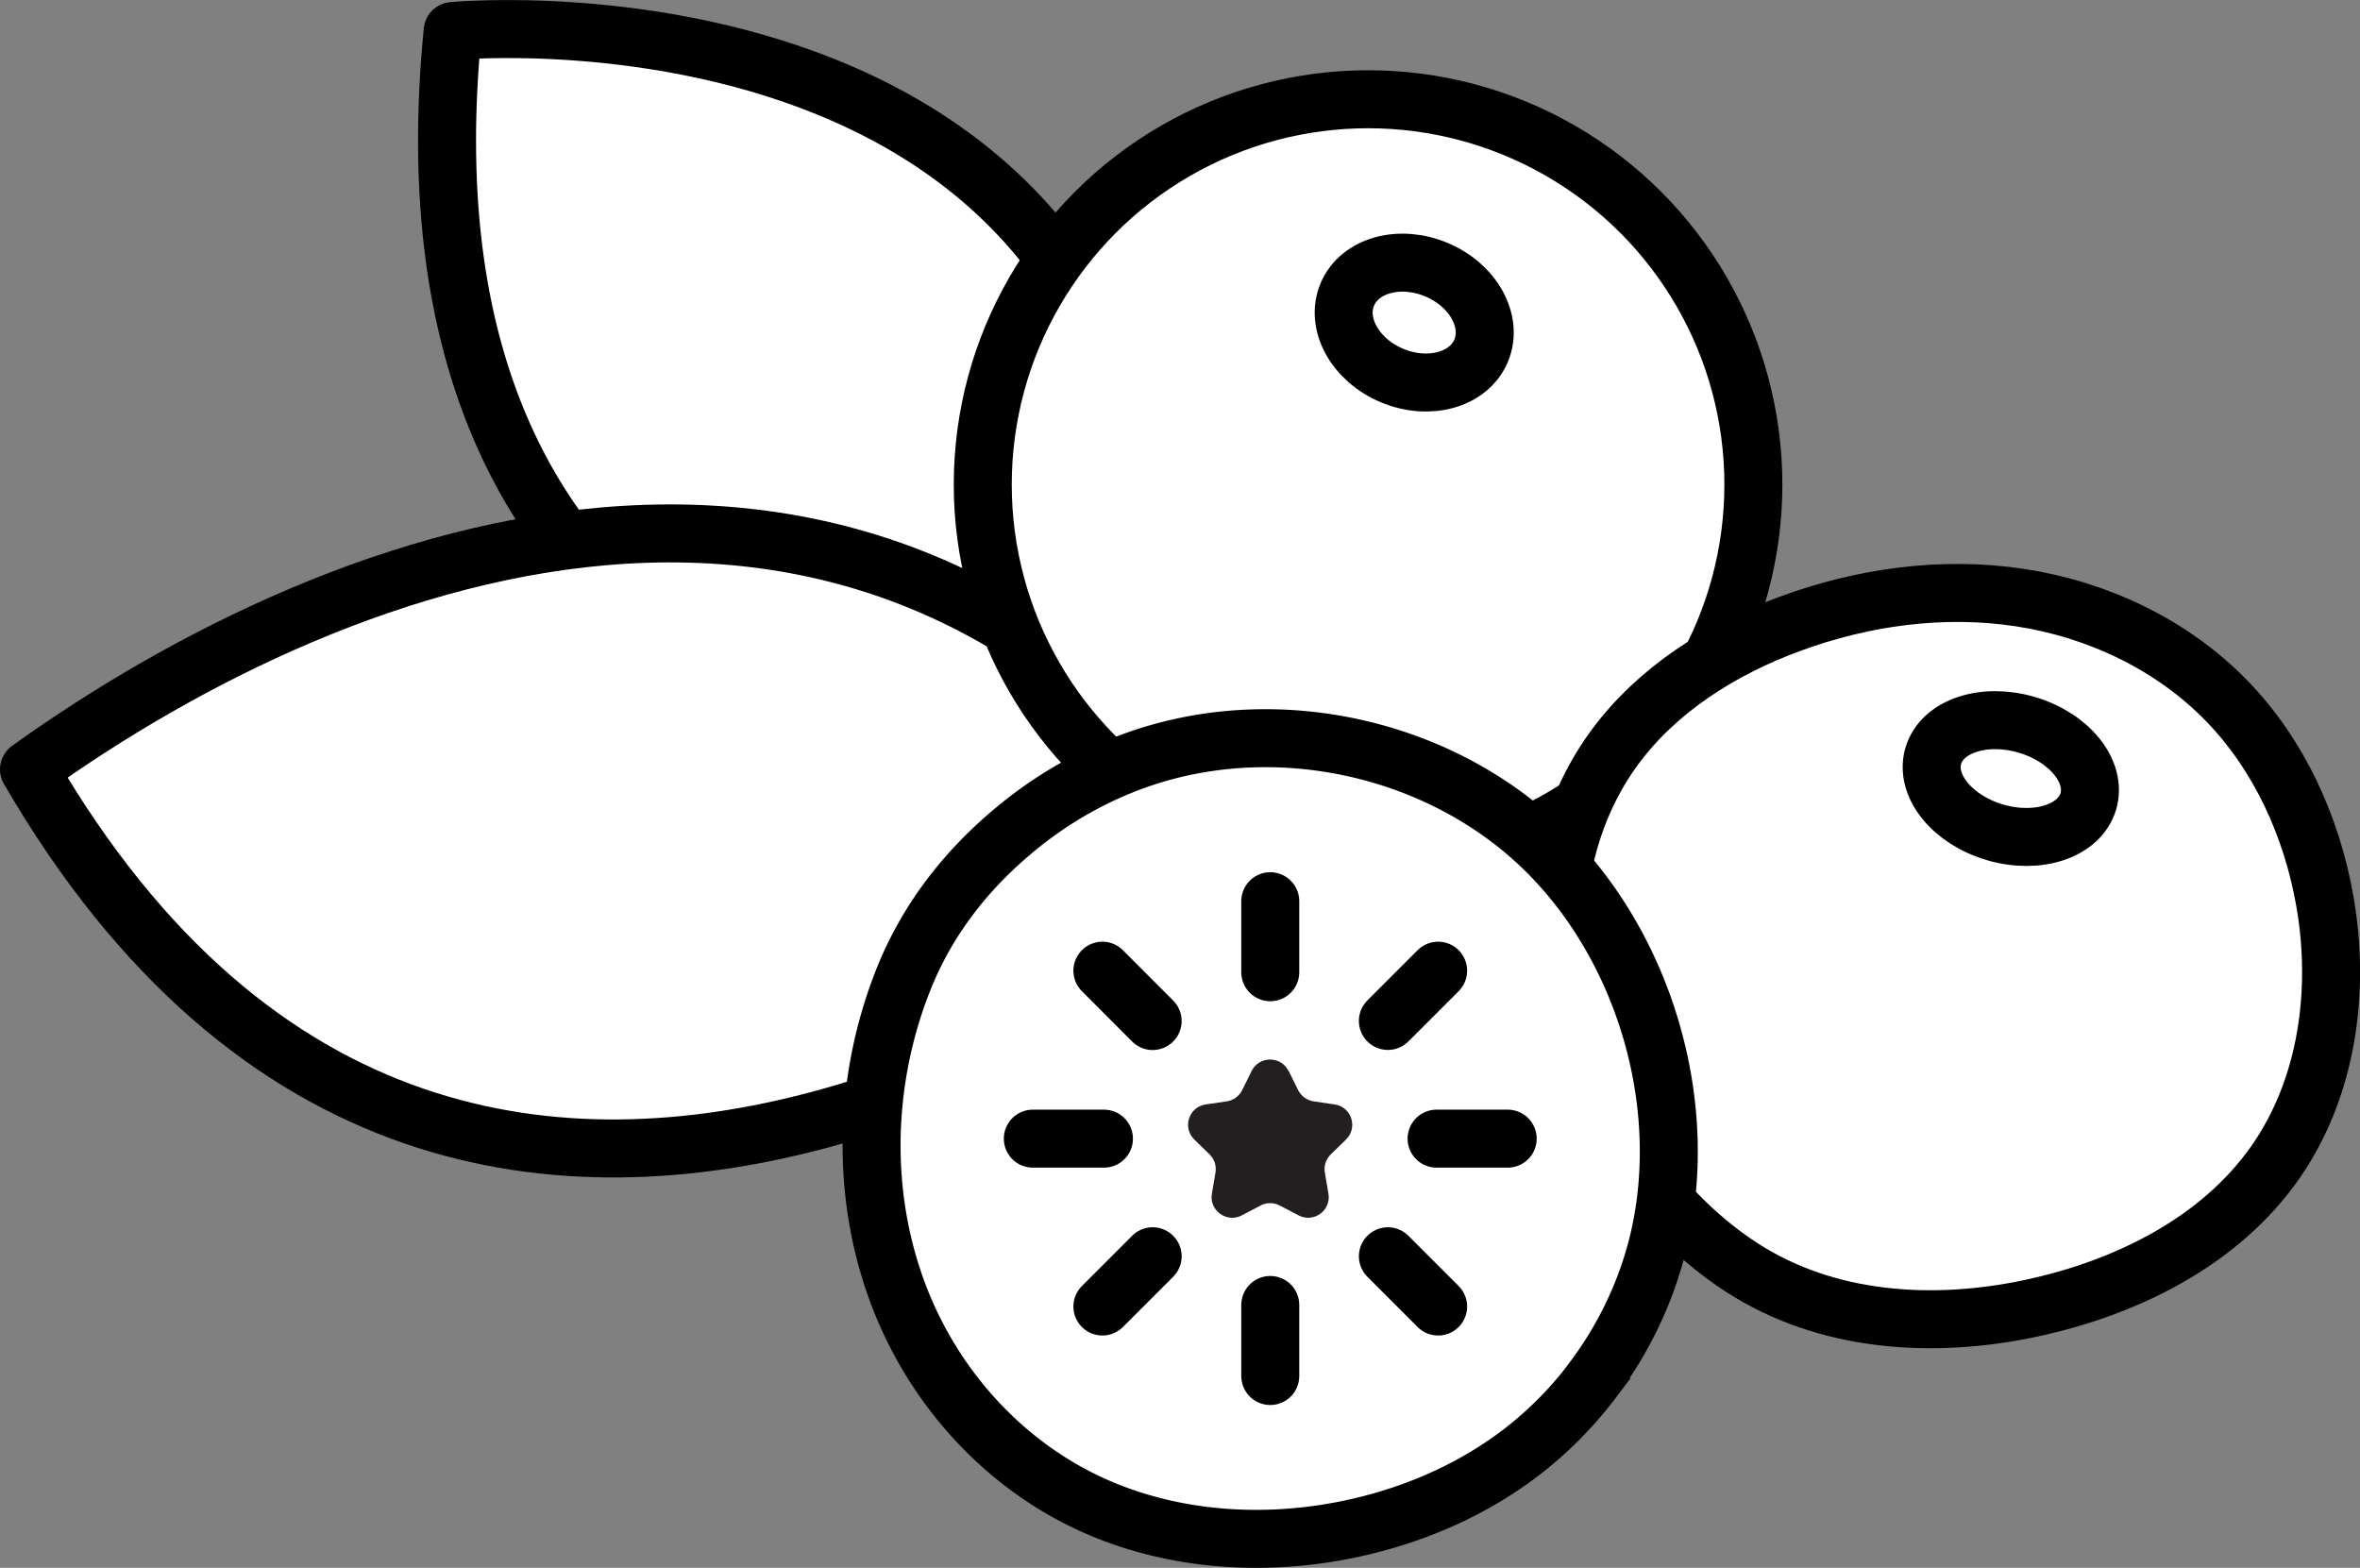
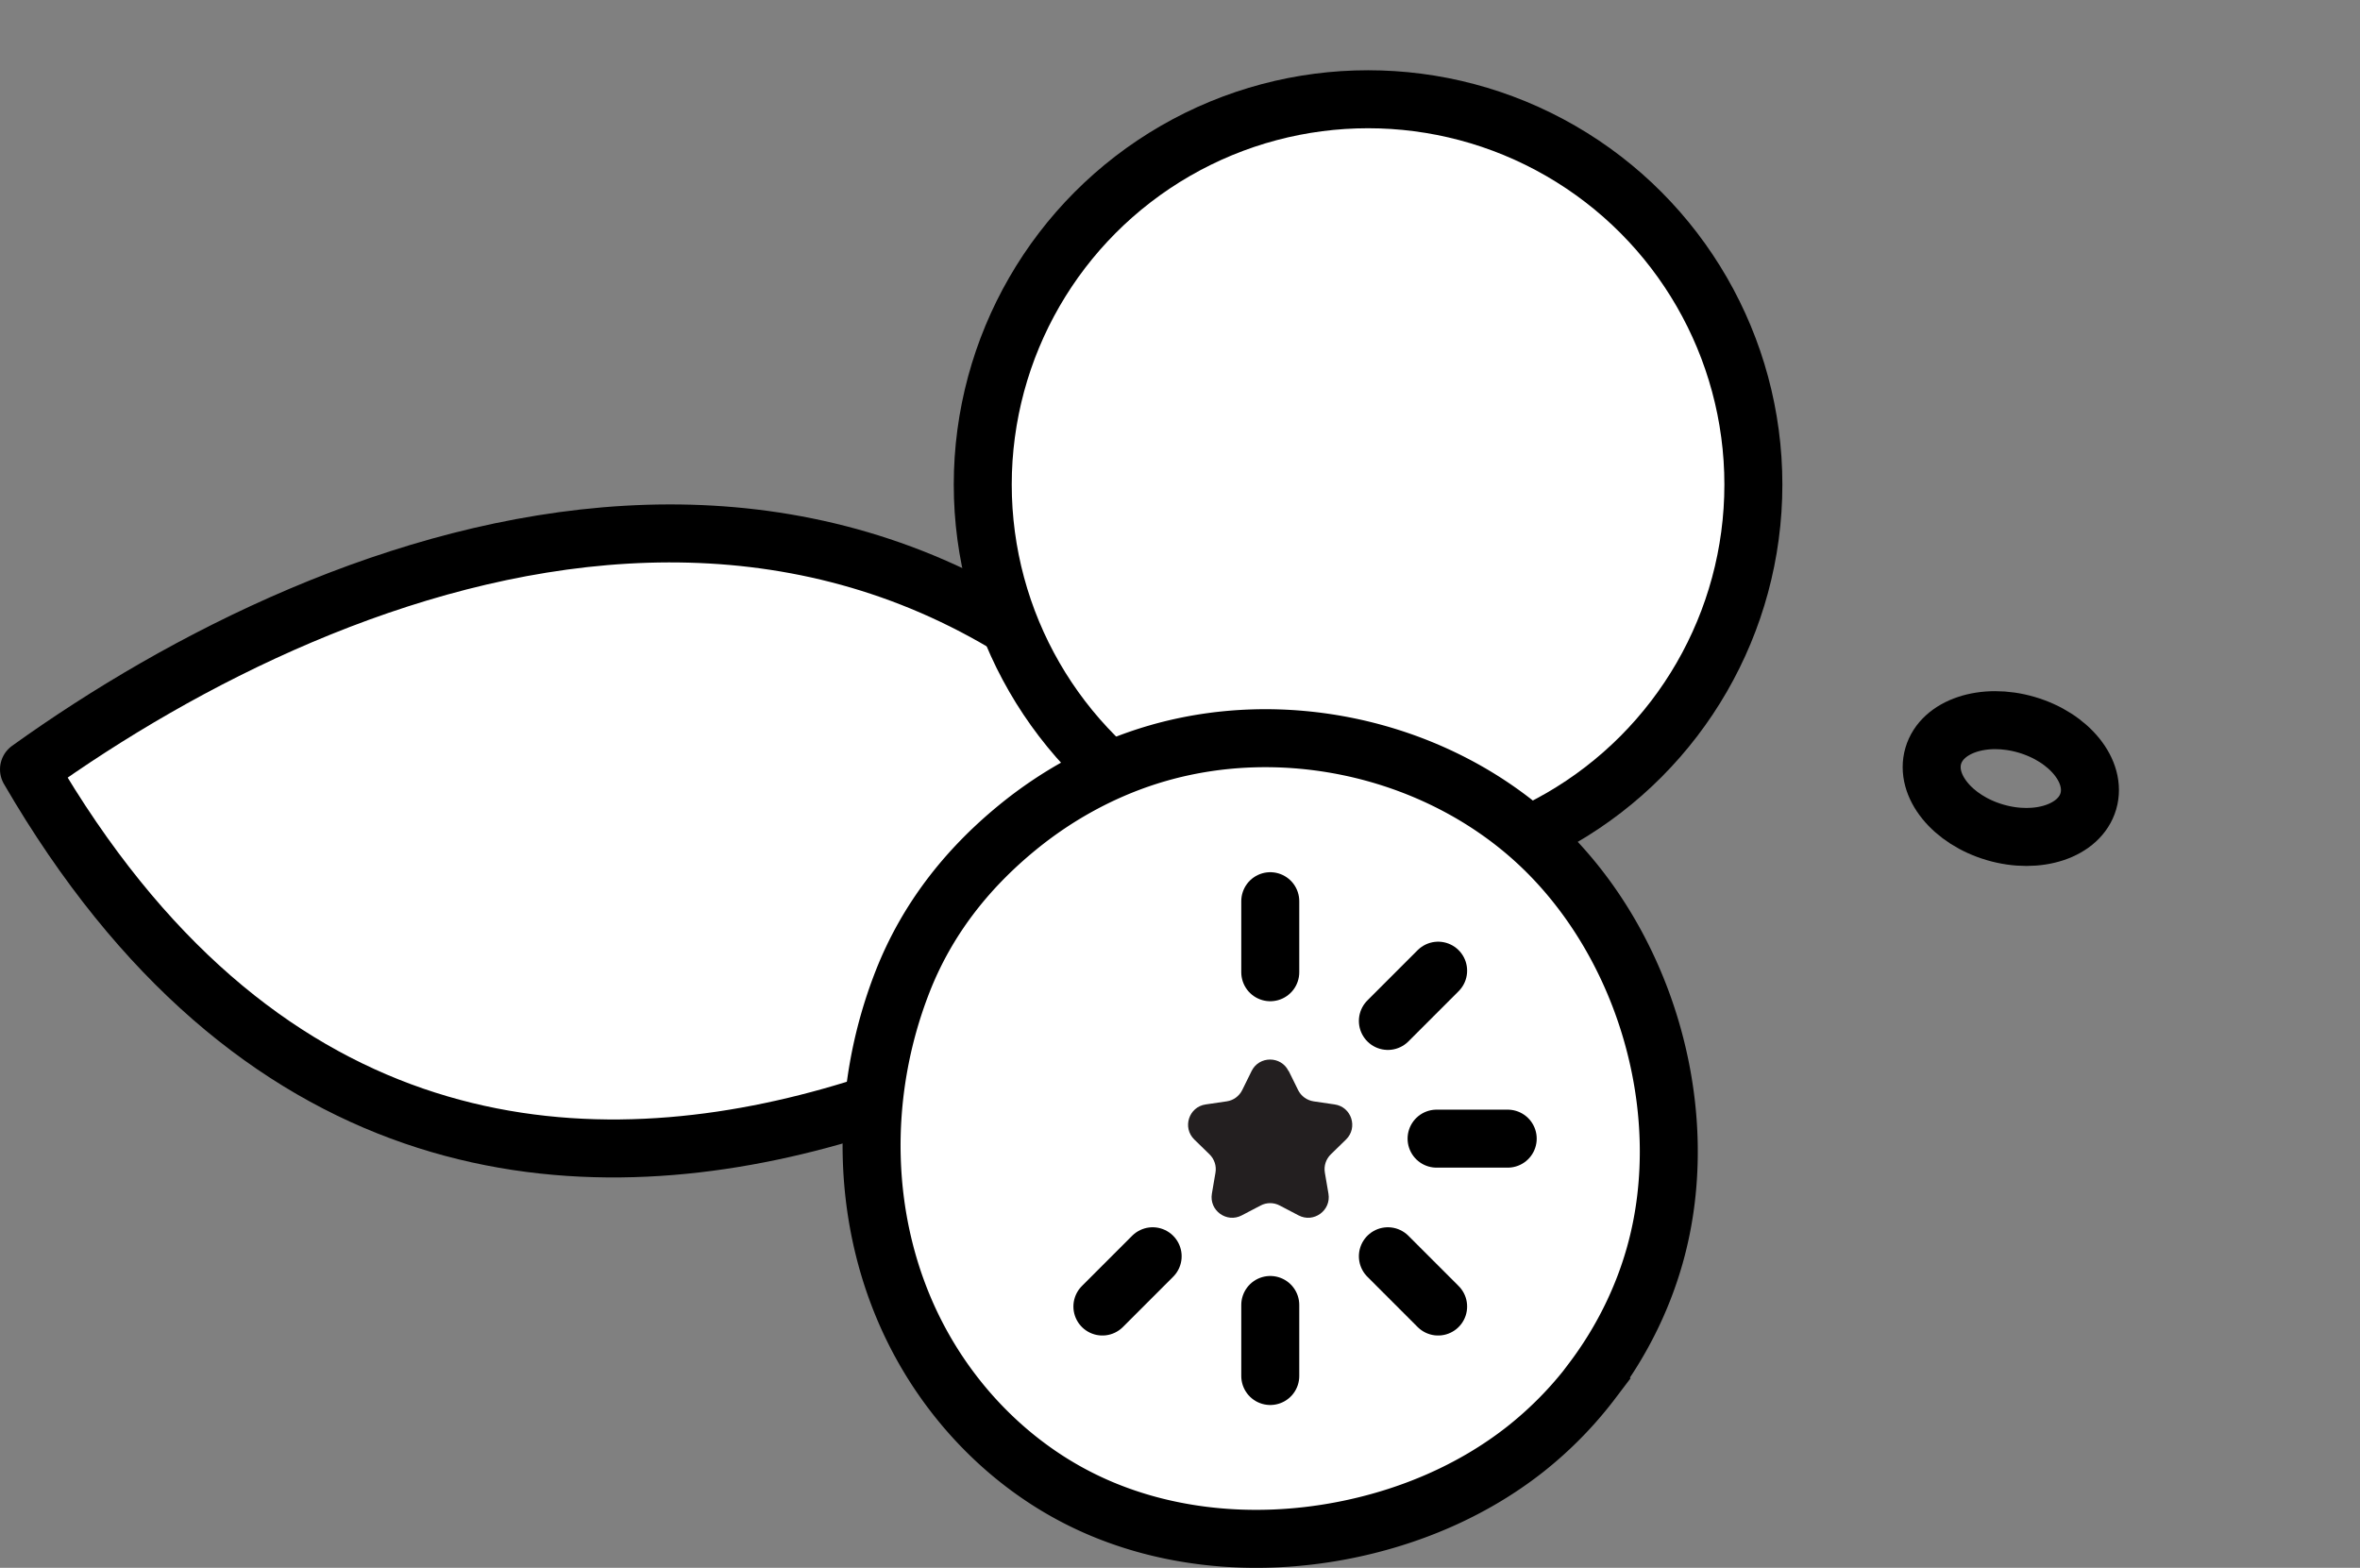
<svg xmlns="http://www.w3.org/2000/svg" viewBox="0 0 244.2 162.23" id="Layer_2">
  <rect x="0" y="0" width="244.2" height="162.23" fill="#808080" stroke="none" />
  <defs>
    <style>.cls-1,.cls-2{fill:none}.cls-1,.cls-2,.cls-3{stroke-miterlimit:10}.cls-1,.cls-2,.cls-3,.cls-4{stroke:#000;stroke-width:6px}.cls-1,.cls-4{stroke-linecap:round}.cls-5{fill:#231f20}.cls-3,.cls-4{fill:#fff}.cls-4{stroke-linejoin:round}</style>
  </defs>
  <g id="Layer_1-2">
    <g>
-       <path class="cls-4" d="M118.71 80.65c-31.08.32-78.22-13.21-71.87-77.44 0 0 84.53-8.09 71.87 77.44Z" />
+       <path class="cls-4" d="M118.71 80.65Z" />
      <path class="cls-4" d="M3 79.61c31.9-22.89 90.09-45.93 128.44 12.2 0 0-81.72 68.27-128.44-12.2Z" />
      <circle class="cls-3" r="39.87" cy="50.14" cx="141.56" />
-       <ellipse transform="rotate(-67.24 146.337 33.383)" ry="7.51" rx="5.94" class="cls-2" cy="33.38" cx="146.34" />
-       <path class="cls-3" d="M163.02 108.41c3.01 8.99 9.32 17.63 17.19 22.73 8.79 5.7 19.73 6.38 29.77 4.27 9.93-2.09 19.73-6.89 25.52-15.23 5.33-7.69 6.68-17.68 5.07-26.9-1.35-7.71-4.72-15.17-10.18-20.78-5.64-5.8-13.35-9.44-21.35-10.66-8-1.22-16.28-.08-23.88 2.73-7.04 2.6-13.68 6.77-18.12 12.82-5.85 7.98-7.29 18.74-4.82 28.32.23.9.5 1.8.8 2.7Z" />
      <ellipse transform="rotate(-73.7 208.071 80.55)" ry="8.36" rx="5.8" class="cls-2" cy="80.55" cx="208.06" />
      <g>
        <path class="cls-3" d="M164.75 142.89a39.153 39.153 0 0 1-6.98 7.11c-5.48 4.3-12.08 7.07-18.92 8.38-9.12 1.75-18.86.87-27.15-3.31-7.35-3.7-13.35-9.91-17.05-17.27-5.63-11.2-5.8-24.62-1.26-36.22 2.48-6.34 6.56-11.58 11.82-15.9 4.27-3.51 9.23-6.19 14.54-7.73 12.9-3.74 27.57-.66 37.88 7.95 12.28 10.25 17.95 28.65 13.59 44.03-1.32 4.67-3.55 9.08-6.48 12.95Z" />
        <path class="cls-5" d="m133.35 110.82.97 1.97c.31.63.91 1.06 1.6 1.17l2.18.32c1.75.25 2.44 2.4 1.18 3.63l-1.58 1.54c-.5.49-.73 1.19-.61 1.89l.37 2.17c.3 1.74-1.53 3.07-3.09 2.25l-1.95-1.02c-.62-.33-1.36-.33-1.98 0l-1.95 1.02c-1.56.82-3.39-.51-3.09-2.25l.37-2.17c.12-.69-.11-1.4-.61-1.89l-1.58-1.54c-1.26-1.23-.57-3.38 1.18-3.63l2.18-.32c.69-.1 1.29-.54 1.6-1.17l.97-1.97c.78-1.58 3.04-1.58 3.82 0Z" />
        <g>
          <g id="_Radial_Repeat_">
            <path class="cls-1" d="M131.44 142.38v-7.35" />
          </g>
          <g id="_Radial_Repeat_-2">
            <path class="cls-1" d="m114.07 135.19 5.2-5.2" />
          </g>
          <g id="_Radial_Repeat_-3">
-             <path class="cls-1" d="M106.87 117.82h7.36" />
-           </g>
+             </g>
          <g id="_Radial_Repeat_-4">
-             <path class="cls-1" d="m114.07 100.44 5.2 5.21" />
-           </g>
+             </g>
          <g id="_Radial_Repeat_-5">
            <path class="cls-1" d="M131.44 93.25v7.35" />
          </g>
          <g id="_Radial_Repeat_-6">
            <path class="cls-1" d="m148.81 100.44-5.2 5.2" />
          </g>
          <g id="_Radial_Repeat_-7">
            <path class="cls-1" d="M156.01 117.82h-7.36" />
          </g>
          <g id="_Radial_Repeat_-8">
            <path class="cls-1" d="m148.81 135.19-5.2-5.2" />
          </g>
        </g>
      </g>
    </g>
  </g>
</svg>